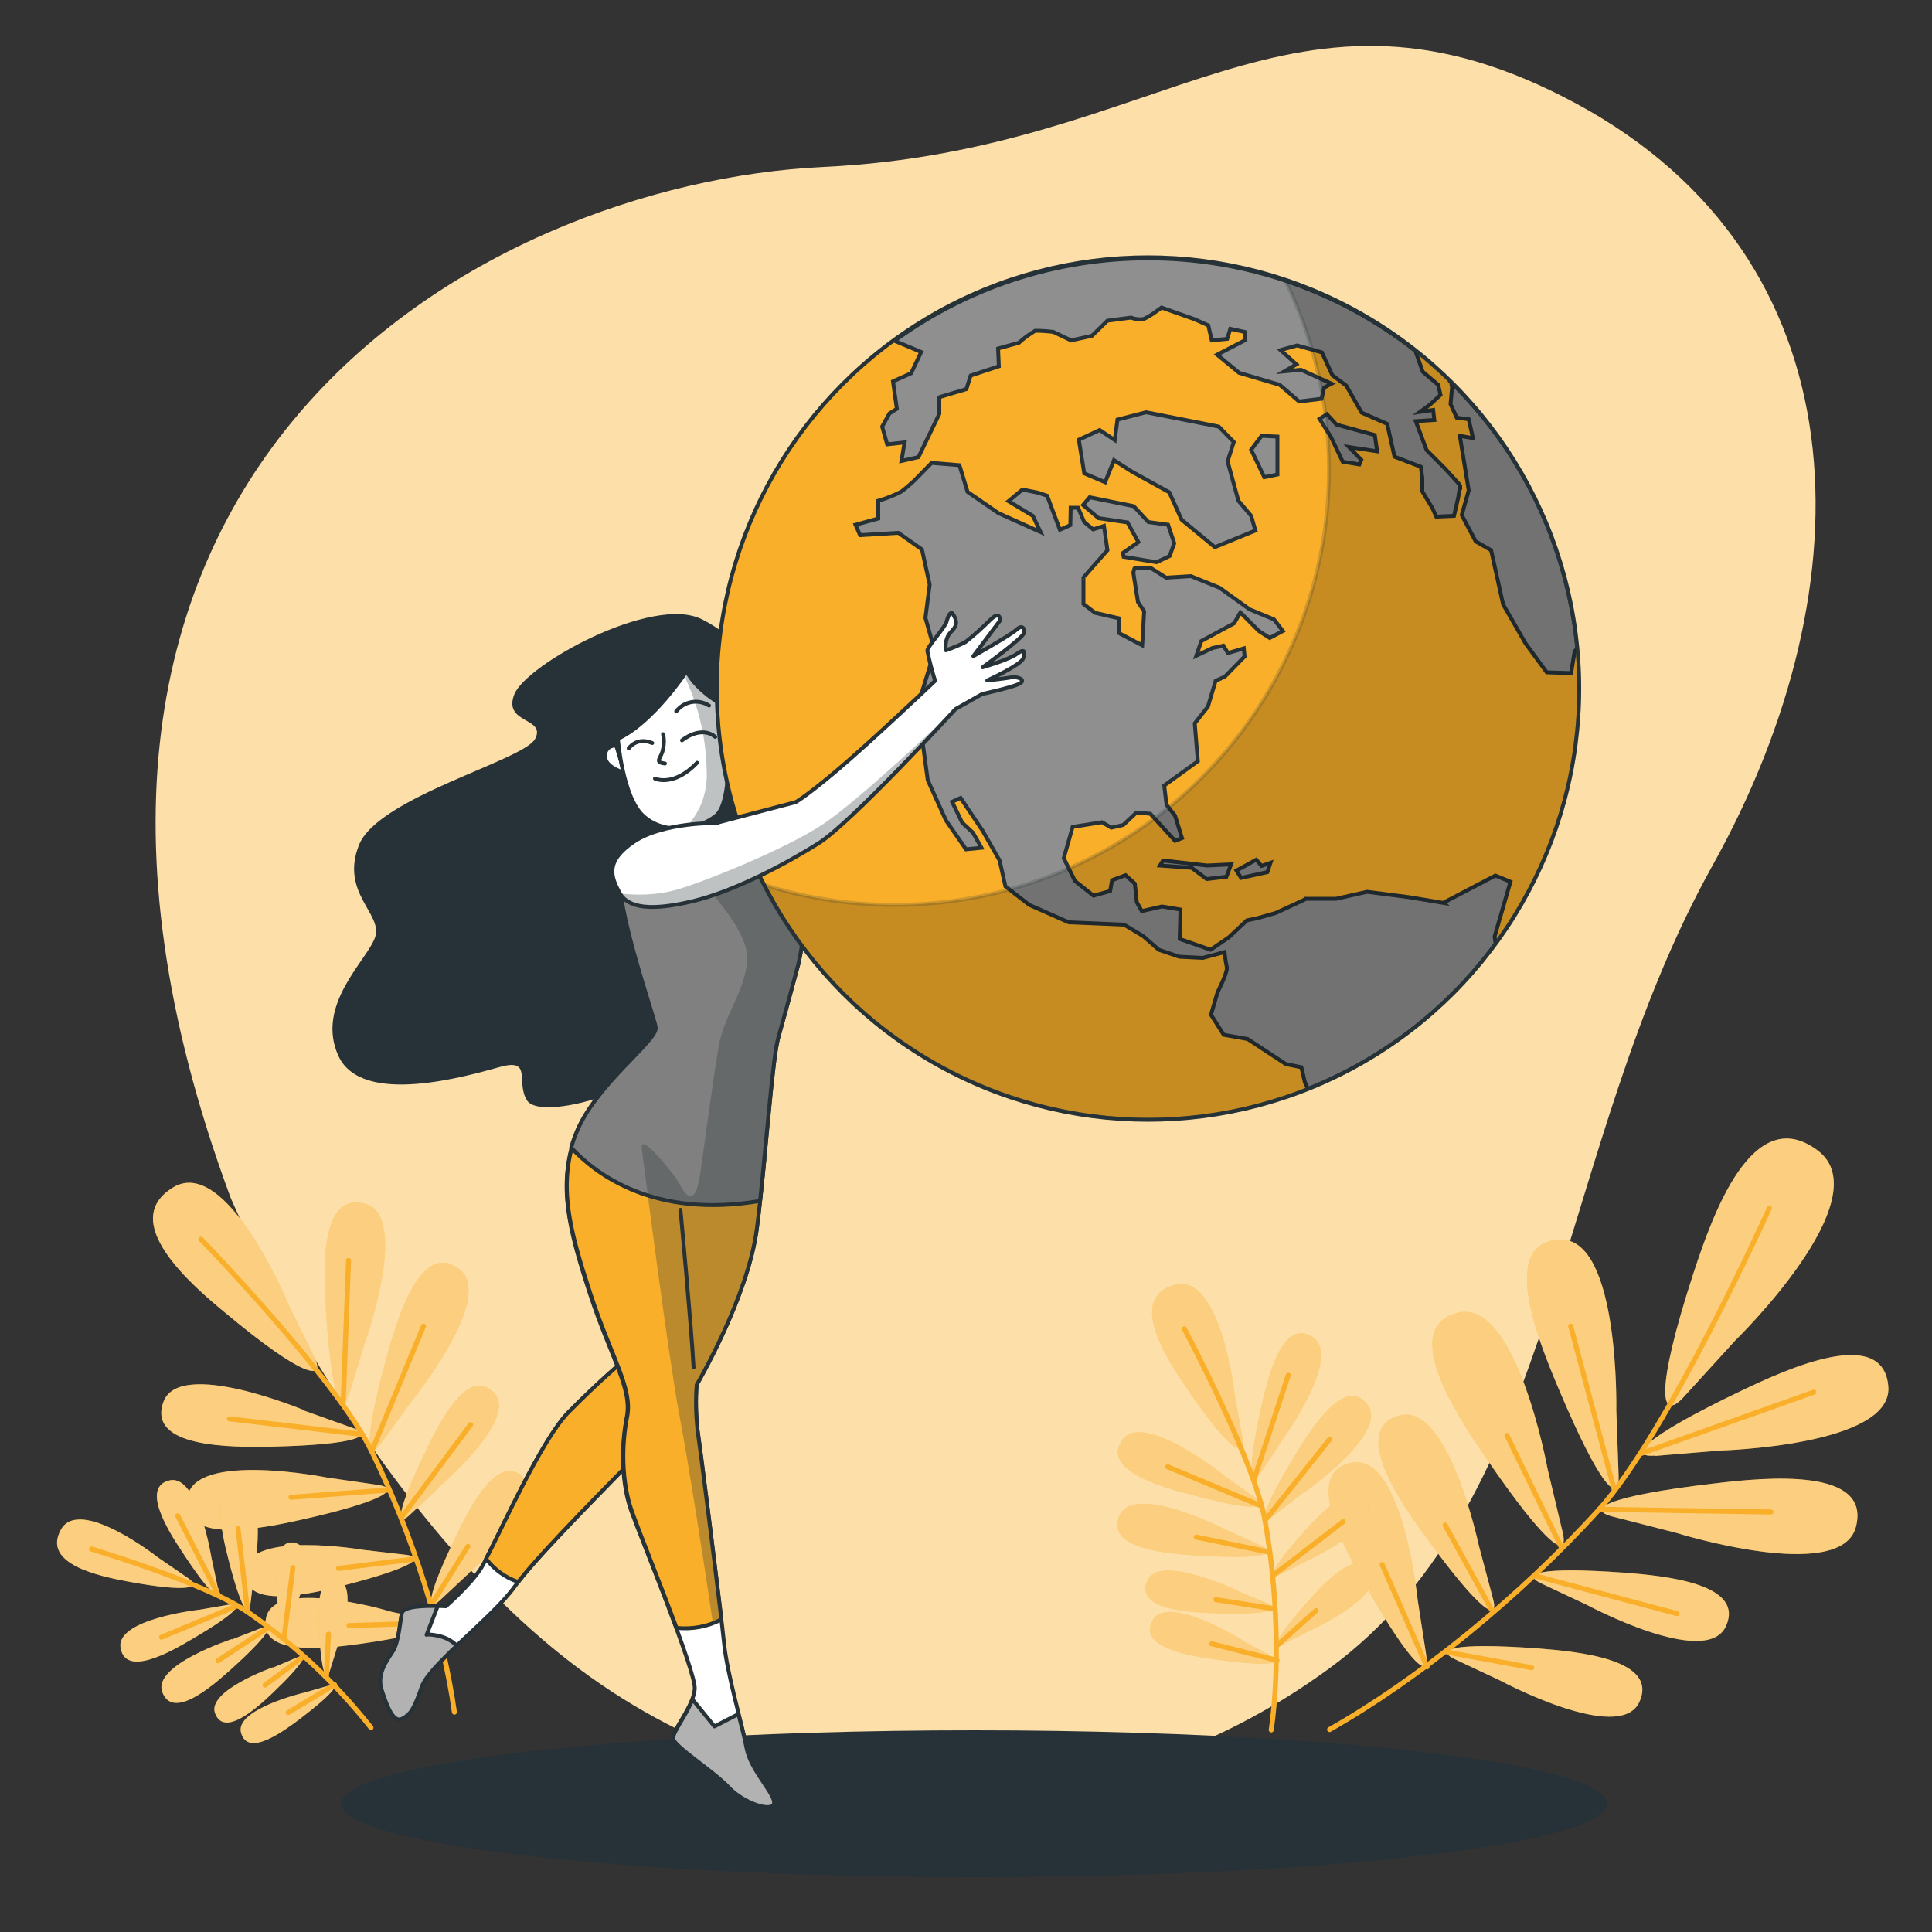
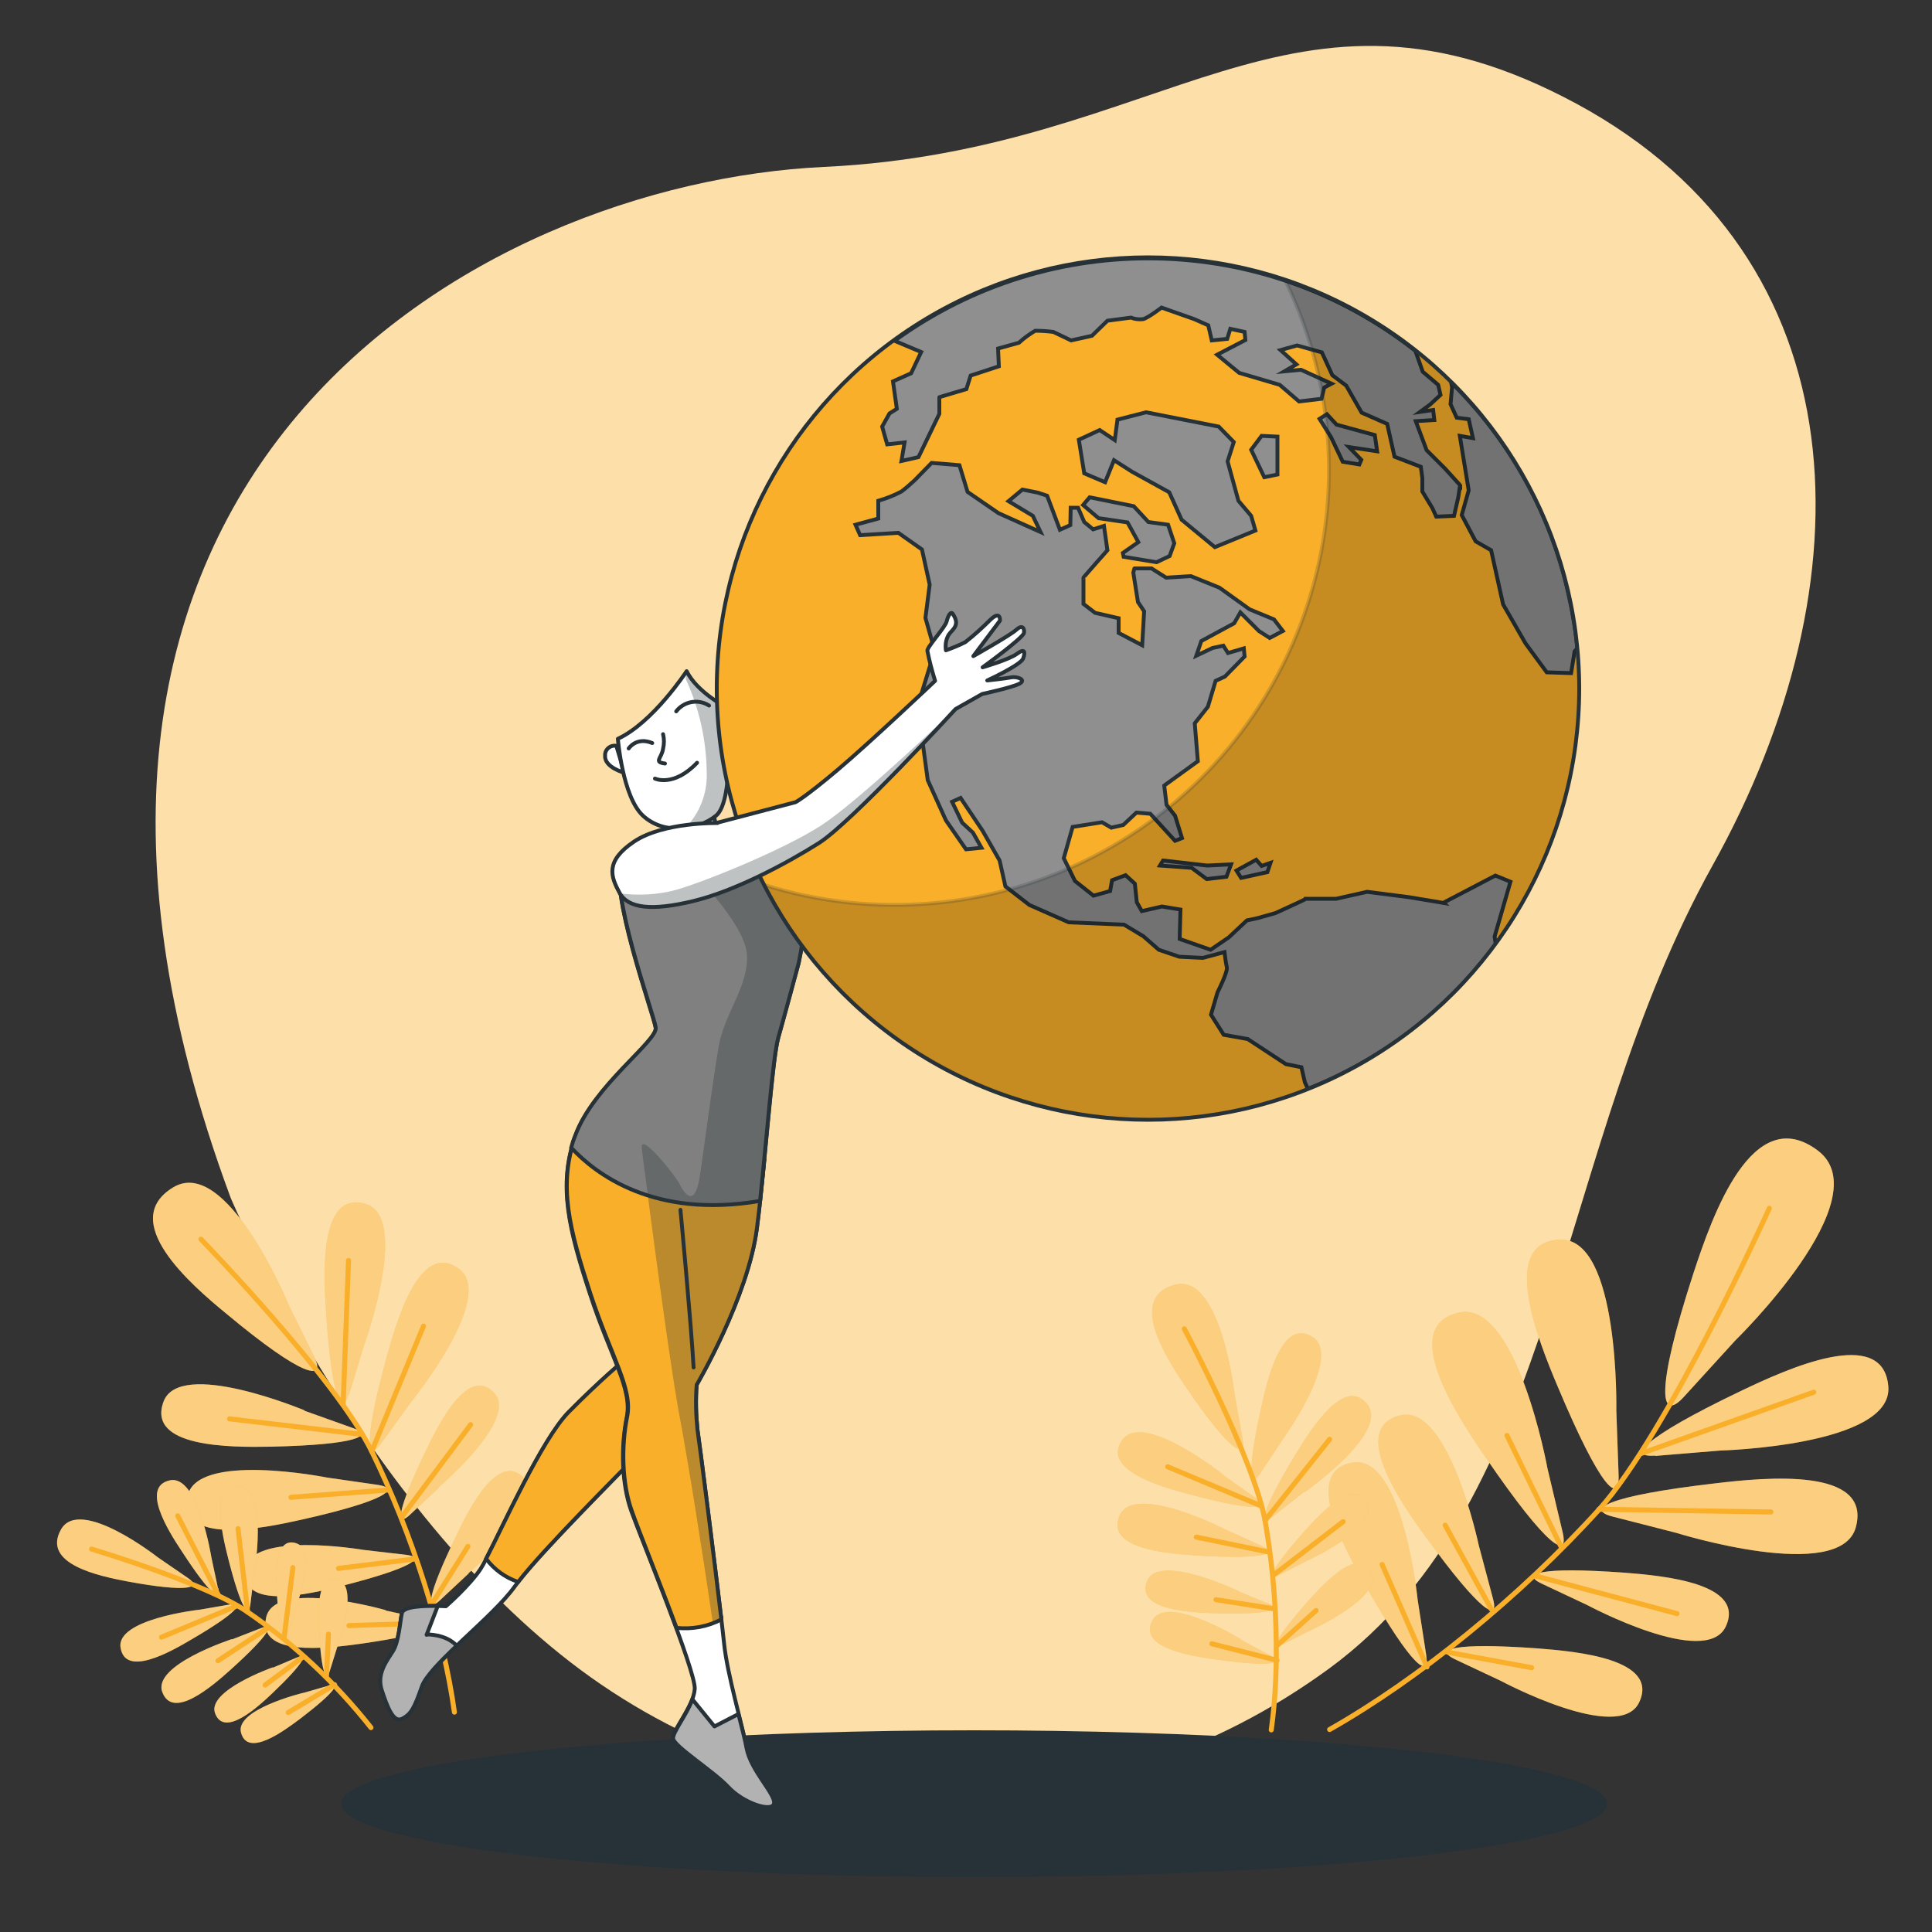
<svg xmlns="http://www.w3.org/2000/svg" id="Layer_1" version="1.1" viewBox="0 0 500 500">
  <rect x="0" y="0" width="500" height="500" fill="#333333" stroke="none" />
  <defs>
    <style>
      .st0, .st1, .st2, .st3, .st4, .st5 {
        fill: none;
      }

      .st6 {
        fill: #8f8f8f;
      }

      .st7 {
        fill: gray;
      }

      .st8, .st9 {
        fill: #263238;
      }

      .st1, .st3, .st10, .st11, .st4, .st5, .st12, .st13 {
        stroke: #263238;
      }

      .st1, .st5 {
        stroke-miterlimit: 10;
        stroke-width: 1px;
      }

      .st2 {
        stroke: #f9af29;
        stroke-width: 1.3px;
      }

      .st2, .st10, .st11, .st4, .st12 {
        stroke-linecap: round;
        stroke-linejoin: round;
      }

      .st14 {
        clip-path: url(#clippath-1);
      }

      .st15 {
        clip-path: url(#clippath-3);
      }

      .st16 {
        clip-path: url(#clippath-4);
      }

      .st17 {
        clip-path: url(#clippath-2);
      }

      .st3, .st13 {
        stroke-miterlimit: 10;
      }

      .st10 {
        opacity: .2;
      }

      .st10, .st5, .st9, .st18 {
        isolation: isolate;
      }

      .st11, .st19, .st18 {
        fill: #fff;
      }

      .st20 {
        fill: #fddfa9;
      }

      .st5 {
        opacity: .2;
      }

      .st9 {
        opacity: .3;
      }

      .st12 {
        fill: #b2b2b2;
      }

      .st21, .st13 {
        fill: #f9af29;
      }

      .st22 {
        clip-path: url(#clippath);
      }

      .st18 {
        opacity: .4;
      }
    </style>
    <clipPath id="clippath">
      <path class="st0" d="M186.7,419.2c-1.7-14.5-5.6-45.3-6.2-49.2-.4-3.9-.5-7.8-.2-11.6,0,0,13.3-22.6,15.6-40.6.7-5.4,1.3-11.4,1.9-17.4-9.2-.4-28.1-2.4-45.8-12.4-1.2,1.9-2.2,3.8-3,5.9-4.7,12.8-1.6,24.4,3.8,40.9,5.5,16.5,11,24.5,9.5,31.9s-1.4,17.1,1.2,24.3c1.5,4.4,7.3,18.7,11.6,30.3,4,.4,8-.3,11.6-2.2Z" />
    </clipPath>
    <clipPath id="clippath-1">
      <path class="st0" d="M148,297.2c6.1,6.5,21.2,18.3,48.7,13.6,1.8-17,3.3-37,4.7-42.2,1.7-5.9,5.3-19.4,5.3-19.4,1.5-6.9,1.9-14.1,1.2-21.1-1.3-10.2-16.3-12.2-21.2-11.8-4.8.4-8.7,1.2-8.7,1.2,0,0-13.2-2.7-17,4.7-3.8,7.3,8.2,40.2,8.7,43.7.5,3.6-16.1,15.1-20.8,27.9-.5,1.2-.8,2.2-1.1,3.3Z" />
    </clipPath>
    <clipPath id="clippath-2">
      <path class="st0" d="M177.7,173.7s-8.7,13.3-17.8,17.5c0,0,1.2,15,6.5,19.9s13.9,4,18.9,0,2.9-27.9,2.9-27.9c0,0-7.8-4-10.5-9.5Z" />
    </clipPath>
    <clipPath id="clippath-3">
      <circle class="st0" cx="297.1" cy="178.2" r="111.6" />
    </clipPath>
    <clipPath id="clippath-4">
      <path class="st0" d="M185.7,213s-14-.3-21.6,4.8c-7.7,5.1-6,9.1-3.8,13.2,2.2,4.2,8.3,4.8,19.1,2.2,10.8-2.6,24.1-9.7,32.5-15s35.4-34.7,35.4-34.7l6.9-3.9s7.9-1.7,9.7-2.7c1.8-.9-.7-1.9-2.2-1.6s-6.2.8-6.2.8c0,0,8.7-4,9.3-5.7.7-1.7.4-2.7-1.6-1.2s-8.9,3.5-8.9,3.5c0,0,10.5-7.6,10.7-8.9.2-1.3-.5-2.2-2-.8s-11.1,6.8-11.1,6.8l6.9-9.2s.2-2.7-2.4-.3c-2.1,2.1-4.3,4.1-6.6,5.9-1.6.8-3.3,1.5-5,2.1-.2-1.4,0-2.8.7-4,1-1.5,3.1-2.4,1.1-5.4-.5-.8-1.2.3-1.6,1.9-.4,1.6-5,6.5-5,7.6.5,2.6,1.2,5.2,2,7.8,0,0-17,16.1-25.3,23.1s-10.8,8.3-10.8,8.3l-20.2,5.3Z" />
    </clipPath>
  </defs>
  <g id="freepik--background-simple--inject-90">
    <path class="st20" d="M59.7,310s33.6,79.9,90.6,122.2c57,42.2,133.7,43.5,193.7-.4,59.9-43.9,58.3-134.4,99.2-207.8s38.9-157-35.1-197.1c-74-40-106,12.1-194.9,16.3S-10.2,121.7,59.7,310Z" />
  </g>
  <g id="freepik--Plants--inject-90">
    <path class="st21" d="M90.2,360.9c-1.7,5.5-4.3,1.4-5.8-21-.7-10.5-1.8-32,10.3-28.3,11.5,3.6-.5,36.6-.5,36.6l-3.9,12.8ZM106.4,362.8s22.1-27.2,12.4-34.4c-10.1-7.5-16.1,13.2-18.9,23.4-5.9,21.7-4.8,26.4-1.3,21.8l7.8-10.8ZM113.4,385s20.9-17.6,14.5-24.5c-6.7-7.2-14.3,7.8-17.8,15.2-7.6,15.7-7.5,19.5-4.2,16.5l7.6-7.1ZM121.3,407.1s20.9-17.6,14.4-24.5c-6.7-7.2-14.3,7.8-17.8,15.2-7.6,15.7-7.5,19.5-4.2,16.5l7.6-7.1ZM78.8,365s-32.4-13.6-36.5-2.2c-4.3,11.8,17.2,11.8,27.8,11.6,22.5-.5,26.7-2.9,21.3-4.8l-12.6-4.5ZM84.7,382.4s-34.4-6.9-36.2,5.1c-1.9,12.4,19.2,8.1,29.5,5.8,21.9-4.9,25.6-8.1,19.9-9l-13.2-1.9ZM94,401.1s-29.3-5-30.5,5.1c-1.3,10.6,16.5,6.4,25.1,4.2,18.4-4.7,21.5-7.4,16.6-8l-11.2-1.3ZM99.8,416.7s-28.5-8.2-30.9,1.8c-2.4,10.4,15.7,8.1,24.5,6.9,18.8-2.7,22.1-5.1,17.4-6.2l-11-2.4ZM74.5,337.2s-15.9-38.3-29.7-29.9c-14.3,8.7,4.4,25,13.8,32.7,19.9,16.6,25.7,17.4,22.8,11.3l-6.9-14Z" />
    <path class="st18" d="M90.2,360.9c-1.7,5.5-4.3,1.4-5.8-21-.7-10.5-1.8-32,10.3-28.3,11.5,3.6-.5,36.6-.5,36.6l-3.9,12.8ZM106.4,362.8s22.1-27.2,12.4-34.4c-10.1-7.5-16.1,13.2-18.9,23.4-5.9,21.7-4.8,26.4-1.3,21.8l7.8-10.8ZM113.4,385s20.9-17.6,14.5-24.5c-6.7-7.2-14.3,7.8-17.8,15.2-7.6,15.7-7.5,19.5-4.2,16.5l7.6-7.1ZM121.3,407.1s20.9-17.6,14.4-24.5c-6.7-7.2-14.3,7.8-17.8,15.2-7.6,15.7-7.5,19.5-4.2,16.5l7.6-7.1ZM78.8,365s-32.4-13.6-36.5-2.2c-4.3,11.8,17.2,11.8,27.8,11.6,22.5-.5,26.7-2.9,21.3-4.8l-12.6-4.5ZM84.7,382.4s-34.4-6.9-36.2,5.1c-1.9,12.4,19.2,8.1,29.5,5.8,21.9-4.9,25.6-8.1,19.9-9l-13.2-1.9ZM94,401.1s-29.3-5-30.5,5.1c-1.3,10.6,16.5,6.4,25.1,4.2,18.4-4.7,21.5-7.4,16.6-8l-11.2-1.3ZM99.8,416.7s-28.5-8.2-30.9,1.8c-2.4,10.4,15.7,8.1,24.5,6.9,18.8-2.7,22.1-5.1,17.4-6.2l-11-2.4ZM74.5,337.2s-15.9-38.3-29.7-29.9c-14.3,8.7,4.4,25,13.8,32.7,19.9,16.6,25.7,17.4,22.8,11.3l-6.9-14Z" />
    <path class="st2" d="M52,320.7s35,36.1,44.2,54.9c10.6,21.6,18.5,46.8,21.4,67.5" />
    <line class="st2" x1="88.8" y1="363.5" x2="90.2" y2="326.2" />
    <line class="st2" x1="96.2" y1="375.6" x2="109.6" y2="343.2" />
    <line class="st2" x1="93.5" y1="371.2" x2="59.4" y2="367.2" />
    <line class="st2" x1="103.9" y1="392.7" x2="121.8" y2="368.7" />
    <line class="st2" x1="100.6" y1="385.6" x2="75.3" y2="387.5" />
    <line class="st2" x1="107" y1="403.5" x2="87.6" y2="405.9" />
    <line class="st2" x1="111.9" y1="414.9" x2="121.1" y2="400.2" />
    <line class="st2" x1="113.1" y1="420" x2="90.3" y2="420.7" />
    <path class="st21" d="M428.4,376.7c-7.3.6-3.6-4.4,22.1-16.7,12.1-5.8,37-17.1,38.2-1.1,1.1,15.3-43.5,16.5-43.5,16.5l-16.9,1.4ZM433.8,396.7s42.6,13.3,46.5-1.5c4.1-15.5-23.2-12.9-36.5-11.3-28.4,3.3-33.5,6.8-26.4,8.6l16.4,4.2ZM410.8,415.4s30.6,16.4,35.8,5.6c5.3-11.2-15.9-13.2-26.3-14-22.2-1.6-26.6.3-21.4,2.8l11.9,5.6ZM388.4,435s30.6,16.4,35.8,5.6c5.3-11.2-15.9-13.2-26.3-14-22.2-1.6-26.6.3-21.4,2.8l11.9,5.6ZM418.3,365s.9-44.6-14.5-44.2c-16,.5-5.8,25.9-.6,38.2,11.1,26.4,15.9,30.3,15.7,22.9l-.6-16.9ZM400.5,380.1s-8-43.9-23-40.4c-15.6,3.6-.6,26.5,7,37.5,16.1,23.6,21.6,26.5,19.9,19.3l-3.9-16.4ZM382.7,399.9s-7.8-36.9-20.4-33.6c-13.1,3.4.1,22.5,6.8,31.6,14.2,19.6,18.9,21.9,17.3,15.9l-3.7-13.9ZM366.9,414.1s-3.8-37.5-16.7-35.6c-13.4,2-2.3,22.3,3.4,32.2,12,21,16.4,23.8,15.5,17.6l-2.2-14.2ZM449.1,346.9s37.7-36.7,21.4-49.1c-17-12.9-27.4,17-32.2,31.6-10.2,31.3-8.5,38.6-2.6,32.2l13.4-14.7Z" />
    <path class="st18" d="M428.4,376.7c-7.3.6-3.6-4.4,22.1-16.7,12.1-5.8,37-17.1,38.2-1.1,1.1,15.3-43.5,16.5-43.5,16.5l-16.9,1.4ZM433.8,396.7s42.6,13.3,46.5-1.5c4.1-15.5-23.2-12.9-36.5-11.3-28.4,3.3-33.5,6.8-26.4,8.6l16.4,4.2ZM410.8,415.4s30.6,16.4,35.8,5.6c5.3-11.2-15.9-13.2-26.3-14-22.2-1.6-26.6.3-21.4,2.8l11.9,5.6ZM388.4,435s30.6,16.4,35.8,5.6c5.3-11.2-15.9-13.2-26.3-14-22.2-1.6-26.6.3-21.4,2.8l11.9,5.6ZM418.3,365s.9-44.6-14.5-44.2c-16,.5-5.8,25.9-.6,38.2,11.1,26.4,15.9,30.3,15.7,22.9l-.6-16.9ZM400.5,380.1s-8-43.9-23-40.4c-15.6,3.6-.6,26.5,7,37.5,16.1,23.6,21.6,26.5,19.9,19.3l-3.9-16.4ZM382.7,399.9s-7.8-36.9-20.4-33.6c-13.1,3.4.1,22.5,6.8,31.6,14.2,19.6,18.9,21.9,17.3,15.9l-3.7-13.9ZM366.9,414.1s-3.8-37.5-16.7-35.6c-13.4,2-2.3,22.3,3.4,32.2,12,21,16.4,23.8,15.5,17.6l-2.2-14.2ZM449.1,346.9s37.7-36.7,21.4-49.1c-17-12.9-27.4,17-32.2,31.6-10.2,31.3-8.5,38.6-2.6,32.2l13.4-14.7Z" />
    <path class="st2" d="M457.9,312.7s-26.3,58.3-44.1,78c-20.5,22.6-46.6,43.8-69.7,56.9" />
    <line class="st2" x1="424.6" y1="376.2" x2="469.4" y2="360.3" />
    <line class="st2" x1="413.8" y1="390.6" x2="458.3" y2="391.3" />
-     <line class="st2" x1="417.7" y1="385.3" x2="406.5" y2="343.2" />
    <line class="st2" x1="397.2" y1="407.8" x2="434" y2="417.6" />
    <line class="st2" x1="404.1" y1="400.5" x2="390" y2="371.5" />
    <line class="st2" x1="385.9" y1="416.4" x2="374" y2="394.7" />
    <line class="st2" x1="374.7" y1="427.6" x2="396.4" y2="431.6" />
    <line class="st2" x1="369.3" y1="431.4" x2="357.7" y2="404.9" />
    <path class="st21" d="M326.1,381.4c-2.4,3.7-3.5.1.2-16.7,1.7-7.9,5.5-23.9,13.5-18.6,7.7,5.1-8.1,26.8-8.1,26.8l-5.6,8.5ZM337.6,386.2s22-15.4,16.3-22.7c-5.9-7.6-14.6,6.3-18.8,13.2-8.9,14.7-9.1,18.4-5.6,15.7l8-6.3ZM338.1,404s19-8.6,15.7-15c-3.4-6.7-12.1,2.7-16.3,7.4-8.9,10-9.6,12.8-6.5,11.2l7.1-3.6ZM339.2,421.9s19-8.6,15.7-15c-3.4-6.7-12.1,2.7-16.3,7.4-8.9,10-9.6,12.8-6.5,11.2l7.1-3.6ZM316.9,381.9s-20.9-16.8-26.4-9.3c-5.7,7.8,10.2,12.3,18,14.3,16.6,4.4,20.2,3.5,16.6.9l-8.3-5.9ZM317.5,396s-23.8-12.3-27.7-3.9c-4,8.8,12.4,10,20.5,10.5,17.2,1,20.5-.6,16.5-2.4l-9.3-4.2ZM320.4,411.7s-20.5-9.8-23.5-2.6c-3.2,7.5,10.8,8.2,17.6,8.4,14.5.4,17.4-1,13.9-2.4l-8-3.3ZM321.4,424.4s-19.3-12-23.1-5.1c-4,7.1,9.8,9.3,16.6,10.2,14.4,2,17.3.9,14.1-.9l-7.6-4.1ZM319.5,360.7s-3.6-31.5-15.5-28.2c-12.4,3.4-2,19.3,3.2,26.9,11.2,16.4,15.2,18.2,14.4,13.1l-2.1-11.8Z" />
    <path class="st18" d="M326.1,381.4c-2.4,3.7-3.5.1.2-16.7,1.7-7.9,5.5-23.9,13.5-18.6,7.7,5.1-8.1,26.8-8.1,26.8l-5.6,8.5ZM337.6,386.2s22-15.4,16.3-22.7c-5.9-7.6-14.6,6.3-18.8,13.2-8.9,14.7-9.1,18.4-5.6,15.7l8-6.3ZM338.1,404s19-8.6,15.7-15c-3.4-6.7-12.1,2.7-16.3,7.4-8.9,10-9.6,12.8-6.5,11.2l7.1-3.6ZM339.2,421.9s19-8.6,15.7-15c-3.4-6.7-12.1,2.7-16.3,7.4-8.9,10-9.6,12.8-6.5,11.2l7.1-3.6ZM316.9,381.9s-20.9-16.8-26.4-9.3c-5.7,7.8,10.2,12.3,18,14.3,16.6,4.4,20.2,3.5,16.6.9l-8.3-5.9ZM317.5,396s-23.8-12.3-27.7-3.9c-4,8.8,12.4,10,20.5,10.5,17.2,1,20.5-.6,16.5-2.4l-9.3-4.2ZM320.4,411.7s-20.5-9.8-23.5-2.6c-3.2,7.5,10.8,8.2,17.6,8.4,14.5.4,17.4-1,13.9-2.4l-8-3.3ZM321.4,424.4s-19.3-12-23.1-5.1c-4,7.1,9.8,9.3,16.6,10.2,14.4,2,17.3.9,14.1-.9l-7.6-4.1ZM319.5,360.7s-3.6-31.5-15.5-28.2c-12.4,3.4-2,19.3,3.2,26.9,11.2,16.4,15.2,18.2,14.4,13.1l-2.1-11.8Z" />
    <path class="st2" d="M306.5,343.9s18.1,33.9,20.9,49.7c3.2,18.1,3.8,38.3,1.6,54.1" />
-     <line class="st2" x1="324.5" y1="383" x2="333.4" y2="355.9" />
    <line class="st2" x1="327.4" y1="393.5" x2="344.1" y2="372.5" />
    <line class="st2" x1="326.3" y1="389.7" x2="302.2" y2="379.6" />
    <line class="st2" x1="329.5" y1="407.7" x2="347.6" y2="393.8" />
    <line class="st2" x1="328.5" y1="401.7" x2="309.6" y2="397.8" />
    <line class="st2" x1="329.4" y1="416.3" x2="314.7" y2="414" />
    <line class="st2" x1="330.7" y1="425.7" x2="340.6" y2="416.8" />
    <line class="st2" x1="330.5" y1="429.7" x2="313.6" y2="425.4" />
    <path class="st21" d="M56.5,411c.7,3.5-1.9,2.1-9.5-9.6-3.6-5.4-10.6-16.7-3-18.3,7.3-1.5,10.7,19.9,10.7,19.9l1.7,8ZM65.8,407.1s3.7-21.4-3.7-22.3c-7.7-1-4.7,12-3.1,18.3,3.4,13.5,5.4,15.7,5.8,12.1l1-8.2ZM76.3,417s5.9-15.8.4-17.6c-5.8-1.9-5.3,8.5-5,13.6.6,10.8,1.9,12.8,2.7,10.1l1.9-6.1ZM87.2,426.5s5.9-15.8.4-17.6c-5.8-1.9-5.3,8.5-5,13.6.6,10.8,1.9,12.8,2.7,10.1l1.9-6.1ZM51.5,416.6s-21.5,2.4-20.3,9.8c1.2,7.7,12.8,1.2,18.5-2.2,12-7,13.5-9.6,10-9l-8.1,1.4ZM60,424.2s-20.6,6.7-18,13.7c2.7,7.3,12.8-1.4,17.7-5.8,10.3-9.3,11.4-12.1,8-10.8l-7.7,3ZM70.6,431.5s-17.3,6.1-14.9,12c2.4,6.1,10.8-1.5,14.8-5.3,8.5-8.1,9.3-10.5,6.5-9.3l-6.4,2.7ZM78.5,438.1s-17.9,4.3-16.1,10.4c1.8,6.3,10.9-.4,15.3-3.7,9.3-7.1,10.4-9.4,7.5-8.6l-6.6,1.9ZM40.8,403s-20.1-15.8-25-7.2c-5.1,9,9.9,12.1,17.3,13.5,15.7,2.9,19.1,1.6,15.7-.8l-8-5.5Z" />
    <path class="st18" d="M56.5,411c.7,3.5-1.9,2.1-9.5-9.6-3.6-5.4-10.6-16.7-3-18.3,7.3-1.5,10.7,19.9,10.7,19.9l1.7,8ZM65.8,407.1s3.7-21.4-3.7-22.3c-7.7-1-4.7,12-3.1,18.3,3.4,13.5,5.4,15.7,5.8,12.1l1-8.2ZM76.3,417s5.9-15.8.4-17.6c-5.8-1.9-5.3,8.5-5,13.6.6,10.8,1.9,12.8,2.7,10.1l1.9-6.1ZM87.2,426.5s5.9-15.8.4-17.6c-5.8-1.9-5.3,8.5-5,13.6.6,10.8,1.9,12.8,2.7,10.1l1.9-6.1ZM51.5,416.6s-21.5,2.4-20.3,9.8c1.2,7.7,12.8,1.2,18.5-2.2,12-7,13.5-9.6,10-9l-8.1,1.4ZM60,424.2s-20.6,6.7-18,13.7c2.7,7.3,12.8-1.4,17.7-5.8,10.3-9.3,11.4-12.1,8-10.8l-7.7,3ZM70.6,431.5s-17.3,6.1-14.9,12c2.4,6.1,10.8-1.5,14.8-5.3,8.5-8.1,9.3-10.5,6.5-9.3l-6.4,2.7ZM78.5,438.1s-17.9,4.3-16.1,10.4c1.8,6.3,10.9-.4,15.3-3.7,9.3-7.1,10.4-9.4,7.5-8.6l-6.6,1.9ZM40.8,403s-20.1-15.8-25-7.2c-5.1,9,9.9,12.1,17.3,13.5,15.7,2.9,19.1,1.6,15.7-.8l-8-5.5Z" />
    <path class="st2" d="M23.7,400.9s29.8,8.9,40.4,16.3c12.1,8.3,22.8,18.4,31.9,29.9" />
    <line class="st2" x1="56.5" y1="412.8" x2="46" y2="392.3" />
    <line class="st2" x1="64.1" y1="417.2" x2="61.6" y2="395.6" />
    <line class="st2" x1="61.3" y1="415.6" x2="41.8" y2="423.7" />
    <line class="st2" x1="73.5" y1="424" x2="75.8" y2="405.7" />
    <line class="st2" x1="69.5" y1="421.2" x2="56.4" y2="429.8" />
    <line class="st2" x1="78.3" y1="428.9" x2="68.6" y2="436.1" />
    <line class="st2" x1="84.5" y1="433.6" x2="85" y2="422.9" />
    <line class="st2" x1="86.6" y1="436" x2="74.6" y2="443.2" />
  </g>
  <g id="freepik--Floor--inject-90">
    <ellipse class="st8" cx="252.1" cy="466.8" rx="163.8" ry="19" />
  </g>
  <g id="freepik--Character--inject-90">
-     <path class="st8" d="M199.6,180s-5.3-13.6-18.1-19.8-45.4,11.8-48.4,19.5,8.3,5.9,5.4,11.5-40.7,15.1-45.6,27.5,6.2,17.8,4.2,23.8-15.6,17.5-9.5,30.8c6.1,13.2,33.5,5.1,41.9,2.8s3.9,4,6.9,8.7,24.6-.8,32.1-7.7,4.4,7.8,11.7,5.8c2.7-.7,8.9-14,14.9-36.3,6-22.3,10.1-46.8,4.4-66.6Z" />
    <path class="st11" d="M161.2,352.4s-6.1,5.1-14.1,13.2c-7.9,8.2-19.8,36-22.7,40.4s-9,9.7-9,9.7c0,0-10.9-.7-11.4,1.8s-.8,7.4-2.3,9.8-4.3,5.8-2.9,10.1,3,8.6,5.3,7.4,3.1-2.7,5.1-8.4,18.3-17.8,24-25.8,27.1-29.1,29.8-32.2,7.3-2.1,9-14.9c1.8-12.8-4.8-15.5-10.8-11.3Z" />
    <path class="st13" d="M163,378.6c2.8-3,7.3-2.1,9-14.9,1.8-12.8-4.8-15.5-10.8-11.4,0,0-6.1,5.1-14.1,13.2-7,7.2-17,29.7-21.3,37.9,2.1,2.8,5,4.9,8.3,6,6.8-8.8,26.2-28,28.9-30.9Z" />
    <path class="st12" d="M110.4,423.1l2.9-7.5c-3.2,0-8.9,0-9.3,1.9-.5,2.5-.8,7.4-2.3,9.8s-4.3,5.8-2.9,10.1,3,8.6,5.3,7.4,3.1-2.7,5.1-8.4c.9-2.5,4.7-6.4,9-10.5-2.9-3.1-7.8-2.9-7.8-2.9Z" />
    <path class="st11" d="M178,217.7s-13.2-2.7-17,4.7,8.2,40.2,8.7,43.7-16.1,15.1-20.8,27.9c-4.6,12.8-1.6,24.4,3.8,40.9s11,24.5,9.5,31.9-1.4,17.1,1.2,24.3,16.7,41.5,16.4,46-5.8,10.7-5.6,12.7,10.5,8.5,14.3,12.6,11.2,6.6,11.8,4.3-6-8.5-7.1-14.4-5-19-5.8-26.9-6.2-50.9-6.9-55.5c-.4-3.9-.5-7.8-.2-11.6,0,0,13.3-22.6,15.6-40.6,2.3-18,3.9-43.2,5.5-49.1s5.3-19.4,5.3-19.4c1.5-6.9,1.9-14.1,1.2-21.1-1.3-10.2-16.3-12.2-21.2-11.8s-8.8,1.3-8.8,1.3Z" />
    <path class="st21" d="M186.7,419.2c-1.7-14.5-5.6-45.3-6.2-49.2-.4-3.9-.5-7.8-.2-11.6,0,0,13.3-22.6,15.6-40.6.7-5.4,1.3-11.4,1.9-17.4-9.2-.4-28.1-2.4-45.8-12.4-1.2,1.9-2.2,3.8-3,5.9-4.7,12.8-1.6,24.4,3.8,40.9s11,24.5,9.5,31.9-1.4,17.1,1.2,24.3c1.5,4.4,7.3,18.7,11.6,30.3,4,.4,8-.3,11.6-2.2Z" />
    <g class="st22">
      <g>
        <path class="st9" d="M181.2,303.9c-1.5,9.7-4.4,4.4-5.4,2.4s-10.2-13.6-9.7-9.2,6.8,53.5,9.7,69c2.5,13.3,6.4,38.2,8.7,54,.7-.3,1.4-.6,2.2-.9-1.7-14.5-5.6-45.3-6.2-49.2-.4-3.9-.5-7.8-.2-11.6,0,0,13.3-22.6,15.6-40.6.7-5.4,1.3-11.4,1.9-17.4-5.3-.2-10.5-.8-15.7-1.8-.3,1.9-.5,3.6-.8,5.3Z" />
        <path class="st4" d="M176.1,313.1s2.8,29.8,3.4,40.8" />
      </g>
    </g>
    <path class="st3" d="M186.7,419.2c-1.7-14.5-5.6-45.3-6.2-49.2-.4-3.9-.5-7.8-.2-11.6,0,0,13.3-22.6,15.6-40.6.7-5.4,1.3-11.4,1.9-17.4-9.2-.4-28.1-2.4-45.8-12.4-1.2,1.9-2.2,3.8-3,5.9-4.7,12.8-1.6,24.4,3.8,40.9s11,24.5,9.5,31.9-1.4,17.1,1.2,24.3c1.5,4.4,7.3,18.7,11.6,30.3,4,.4,8-.3,11.6-2.2Z" />
    <path class="st7" d="M148,297.2c6.1,6.5,21.2,18.3,48.7,13.6,1.8-17,3.3-37,4.7-42.2,1.7-5.9,5.3-19.4,5.3-19.4,1.5-6.9,1.9-14.1,1.2-21.1-1.3-10.2-16.3-12.2-21.2-11.8s-8.7,1.2-8.7,1.2c0,0-13.2-2.7-17,4.7s8.2,40.2,8.7,43.7-16.1,15.1-20.8,27.9c-.5,1.2-.8,2.2-1.1,3.3Z" />
    <g class="st14">
      <path class="st9" d="M207.9,228.2c-1.3-10.2-16.3-12.2-21.2-11.8s-8.7,1.2-8.7,1.2c0,0-.6-.1-1.6-.2l1.3,6.7s15.1,14.6,15.6,22.9-5.8,15.1-7.3,23.8-3.4,23.3-4.8,33.1c-1.4,9.7-4.4,4.4-5.4,2.4s-10.2-13.6-9.7-9.2c.1,1.2.7,5.9,1.6,12.4,7.5,2.4,17.1,3.4,29,1.4,1.8-17,3.3-37,4.7-42.2,1.7-5.9,5.3-19.4,5.3-19.4,1.4-6.9,1.8-14.1,1.1-21.1Z" />
    </g>
    <path class="st4" d="M148,297.2c6.1,6.5,21.2,18.3,48.7,13.6,1.8-17,3.3-37,4.7-42.2,1.7-5.9,5.3-19.4,5.3-19.4,1.5-6.9,1.9-14.1,1.2-21.1-1.3-10.2-16.3-12.2-21.2-11.8s-8.7,1.2-8.7,1.2c0,0-13.2-2.7-17,4.7s8.2,40.2,8.7,43.7-16.1,15.1-20.8,27.9c-.5,1.2-.8,2.2-1.1,3.3Z" />
    <path class="st11" d="M171.1,211.9c1,2.1,1.8,4.4,2.3,6.7.3,2.5,3.1,7,7.1,10.6s6.6.2,6.4-4.6-2.7-16.3-2.7-16.3c0,0-8.4,4.5-13.1,3.7Z" />
    <path class="st11" d="M159.5,193c-1.4-.2-2.7.7-2.9,2.1,0,.2,0,.3,0,.5-.2,3,5,4.4,5,4.4l-2.1-7Z" />
    <path class="st19" d="M177.7,173.7s-8.7,13.3-17.8,17.5c0,0,1.2,15,6.5,19.9s13.9,4,18.9,0,2.9-27.9,2.9-27.9c0,0-7.8-4-10.5-9.5Z" />
    <g class="st17">
      <path class="st9" d="M177.7,173.7l-.2.4v1.7c3.5,7.6,5.3,15.8,5.4,24.1.2,5.4-1.8,10.6-5.6,14.4,2.9-.3,5.7-1.4,8-3.2,5.1-3.9,2.9-27.9,2.9-27.9,0,0-7.8-4-10.5-9.5Z" />
    </g>
    <path class="st4" d="M177.7,173.7s-8.7,13.3-17.8,17.5c0,0,1.2,15,6.5,19.9s13.9,4,18.9,0,2.9-27.9,2.9-27.9c0,0-7.8-4-10.5-9.5Z" />
    <path class="st4" d="M171.6,190c.3,1.2.3,2.5,0,3.8-.4,2.5-2.5,3.4.5,3.8" />
    <path class="st4" d="M169.5,201.5s4.8,2.3,10.9-4.1" />
    <path class="st4" d="M162.7,193.7s2-3.1,6.1-1.4" />
-     <path class="st4" d="M176.5,191.6s4.8-4,8.6-.9" />
    <path class="st4" d="M175,184.1c2-2.6,5.7-3.3,8.5-1.5" />
    <circle class="st21" cx="297.1" cy="178.2" r="111.6" />
    <g class="st15">
      <g>
        <polygon class="st6" points="282 128.7 293.4 131 297.2 135.1 302.3 135.8 303.9 140.6 302.7 143.9 299.3 145.5 290.8 144.1 290.6 143.1 294.6 140.3 291.8 135.2 284.3 134.1 280.3 130.7 282 128.7" />
        <path class="st6" d="M373.7,233.7l-9-1.5-10.9-1.4-8,1.8h-7.8c0,.1-7.9,3.7-7.9,3.7l-4.6,1.3-2.8.6-4.7,4.4-4.7,3.2-8-2.8.2-7.6-4.8-.8-5.2,1.2-1.3-2.3-.5-4.8-2.4-2.2-3.5,1.3-.5,2.8-4.3,1.2-4.8-3.8-2.9-5.9,2.3-8.1,7.6-1.2,2.4,1.4,3.1-.7,3.4-3.2,3.6.3,6.4,7,1.8-.7-1.8-5.8-2.2-2.8-.6-5,8.7-6.3-.8-9.8,3.4-4.3,2-6.7,2.4-1.1,5.1-5.2-.2-2.1-4.1,1.2-1.2-1.9-2.8.6-4.2,2,1.3-3.8,8.5-4.6,1.6-2.8,4.8,4.8,2.8,1.8,3.4-1.8-2.3-3-6.3-2.6-7.8-5.6-7.4-3-6.4.4-3.8-2.4h-4.4c0-.1-.3,1.1-.3,1.1l1.2,7.6,1.6,2.4-.5,8.8-6.1-3.2v-3.8l-6.1-1.4-3-2.3v-6.8c-.1,0,6.2-7.1,6.2-7.1l-.9-6.3-2.8.9-2.3-1.9-1.6-3.7h-1.9c0,.1-.1,4.5-.1,4.5l-2.7,1.2-3.3-8.8-2.4-.8-4-.8-3.6,3,6.3,3.8,2,4.2-10.9-4.9-8-5.5-2.1-6.9-7.2-.6-4.4,4.5c-1.1,1-2.2,2-3.4,2.9-1.9,1-3.9,1.8-6,2.4v4.6l-5.9,1.6,1.2,2.7,9.9-.6,6.1,4.3,2,9.1-1.1,8.6,2.4,8.5-4.4,14.3,2.6,19.2,4.7,10.4,5.2,7.5,4-.4-2.2-3.9-2.8-2.6-2.6-5.4,2.2-1,5.7,8.5,4.4,7.7,1.5,6.7,6.2,4.8,10.2,4.5,14.3.6,5,3,4,3.5,5.3,1.8,6.1.3,5.6-1.5s.3,2.7.6,3.9-2.4,6.5-2.4,6.5l-1.7,5.8,3.3,5.2,6.2,1.1,9.9,6.5,4,.8.9,3.9.8,1.7c19.4-7.7,36.2-20.7,48.6-37.5l-.3-1.9,4.1-14.2-3.9-1.6-13.4,7Z" />
        <path class="st6" d="M377.9,125.6l-3.9-4.3-4.8-4.8-2.8-7.5,4.8-.3-.3-2.6-3.4.5,2.6-1.9,2.7-2.5-.6-2.6-4-3.4-1.9-5.4c-39.3-30.9-94.3-32-134.8-2.6l6.9,2.9-2.6,5.5-4.7,2.1,1,7.1-1.9,1.2-1.9,3.4,1.3,4.6,4.5-.5-.8,4.8,4.4-1,5.4-11.2v-4.3c-.1,0,7-2.1,7-2.1l1.1-3.5,7.3-2.4-.2-4.6,5.4-1.5c1.3-1.2,2.7-2.2,4.2-3.1,1.6,0,3.1.1,4.7.3l4.6,2.2,5.4-1.2,4-3.9,6.1-.8c1,.4,2,.5,3.1.4,1.3-.3,4.8-3,4.8-3l8.5,3,3.6,1.6.9,3.9,4-.4.8-2.6,3.7.8.2,2.1-7.3,3.8,5.7,4.7,10.5,3.1,5,4.3,5.8-.7.7-2.9,1.9-1-7.9-3.6-4.3.4,3.1-1.8-4.1-3.7,4.3-1.2,6.4,1.8,2.7,5.9,3.6,2.7,4,7,6.6,2.9,1.9,8.5,6.8,2.6.4,2.9v3.5l2.6,4.3,1,2.2,4.6-.2,1.1-4.8.5-3.3Z" />
        <path class="st6" d="M375.5,98.7l.3,1.5-.4,4.4,1.6,3.5,3.1.4,1.1,4.9-3.4-.6,2.3,14.1-1.8,6.4,3.6,6.8,4,2.3,3.1,14,5.8,10.1,5.5,7.5,6.3.2.9-5.6.7-.8c-.4-4.6-1.2-9.2-2.2-13.7-4.6-21-15.2-40.2-30.6-55.3Z" />
        <polygon class="st6" points="315.4 110.4 296.6 106.7 289.2 108.6 288.5 113.9 284.6 111.3 279.2 113.8 280.6 122.5 286 124.8 288.3 119.1 293 122.1 302.6 127.4 305.8 134.5 314.4 141.6 324.9 137.3 323.8 133.5 320.5 129.6 317.7 119.4 319.3 114.4 315.4 110.4" />
        <polygon class="st6" points="330.6 113 326.5 112.8 323.8 116.4 327.2 123.5 330.6 122.8 330.6 113" />
        <polygon class="st6" points="355.8 112.6 345.9 109.9 343.4 107.2 341.5 108.4 344.5 113.2 347.5 119.5 351.8 120.2 352.3 119 349.1 115.7 356.4 116.8 355.8 112.6" />
        <polygon class="st6" points="301 222.7 300.2 224 308.4 224.6 312.3 227.5 317.4 226.9 318.6 223.7 312.4 224 301 222.7" />
        <polygon class="st6" points="325.1 222.5 320 225.3 321.2 227.2 328 225.7 328.8 223.3 326.5 224.1 325.1 222.5" />
        <polygon class="st3" points="282 128.7 293.4 131 297.2 135.1 302.3 135.8 303.9 140.6 302.7 143.9 299.3 145.5 290.8 144.1 290.6 143.1 294.6 140.3 291.8 135.2 284.3 134.1 280.3 130.7 282 128.7" />
        <path class="st3" d="M373.7,233.7l-9-1.5-10.9-1.4-8,1.8h-7.8c0,.1-7.9,3.7-7.9,3.7l-4.6,1.3-2.8.6-4.7,4.4-4.7,3.2-8-2.8.2-7.6-4.8-.8-5.2,1.2-1.3-2.3-.5-4.8-2.4-2.2-3.5,1.3-.5,2.8-4.3,1.2-4.8-3.8-2.9-5.9,2.3-8.1,7.6-1.2,2.4,1.4,3.1-.7,3.4-3.2,3.6.3,6.4,7,1.8-.7-1.8-5.8-2.2-2.8-.6-5,8.7-6.3-.8-9.8,3.4-4.3,2-6.7,2.4-1.1,5.1-5.2-.2-2.1-4.1,1.2-1.2-1.9-2.8.6-4.2,2,1.3-3.8,8.5-4.6,1.6-2.8,4.8,4.8,2.8,1.8,3.4-1.8-2.3-3-6.3-2.6-7.8-5.6-7.4-3-6.4.4-3.8-2.4h-4.4c0-.1-.3,1.1-.3,1.1l1.2,7.6,1.6,2.4-.5,8.8-6.1-3.2v-3.8l-6.1-1.4-3-2.3v-6.8c-.1,0,6.2-7.1,6.2-7.1l-.9-6.3-2.8.9-2.3-1.9-1.6-3.7h-1.9c0,.1-.1,4.5-.1,4.5l-2.7,1.2-3.3-8.8-2.4-.8-4-.8-3.6,3,6.3,3.8,2,4.2-10.9-4.9-8-5.5-2.1-6.9-7.2-.6-4.4,4.5c-1.1,1-2.2,2-3.4,2.9-1.9,1-3.9,1.8-6,2.4v4.6l-5.9,1.6,1.2,2.7,9.9-.6,6.1,4.3,2,9.1-1.1,8.6,2.4,8.5-4.4,14.3,2.6,19.2,4.7,10.4,5.2,7.5,4-.4-2.2-3.9-2.8-2.6-2.6-5.4,2.2-1,5.7,8.5,4.4,7.7,1.5,6.7,6.2,4.8,10.2,4.5,14.3.6,5,3,4,3.5,5.3,1.8,6.1.3,5.6-1.5s.3,2.7.6,3.9-2.4,6.5-2.4,6.5l-1.7,5.8,3.3,5.2,6.2,1.1,9.9,6.5,4,.8.9,3.9.8,1.7c19.4-7.7,36.2-20.7,48.6-37.5l-.3-1.9,4.1-14.2-3.9-1.6-13.4,7Z" />
        <path class="st3" d="M377.9,125.6l-3.9-4.3-4.8-4.8-2.8-7.5,4.8-.3-.3-2.6-3.4.5,2.6-1.9,2.7-2.5-.6-2.6-4-3.4-1.9-5.4c-39.3-30.9-94.3-32-134.8-2.6l6.9,2.9-2.6,5.5-4.7,2.1,1,7.1-1.9,1.2-1.9,3.4,1.3,4.6,4.5-.5-.8,4.8,4.4-1,5.4-11.2v-4.3c-.1,0,7-2.1,7-2.1l1.1-3.5,7.3-2.4-.2-4.6,5.4-1.5c1.3-1.2,2.7-2.2,4.2-3.1,1.6,0,3.1.1,4.7.3l4.6,2.2,5.4-1.2,4-3.9,6.1-.8c1,.4,2,.5,3.1.4,1.3-.3,4.8-3,4.8-3l8.5,3,3.6,1.6.9,3.9,4-.4.8-2.6,3.7.8.2,2.1-7.3,3.8,5.7,4.7,10.5,3.1,5,4.3,5.8-.7.7-2.9,1.9-1-7.9-3.6-4.3.4,3.1-1.8-4.1-3.7,4.3-1.2,6.4,1.8,2.7,5.9,3.6,2.7,4,7,6.6,2.9,1.9,8.5,6.8,2.6.4,2.9v3.5l2.6,4.3,1,2.2,4.6-.2,1.1-4.8.5-3.3Z" />
-         <path class="st3" d="M375.5,98.7l.3,1.5-.4,4.4,1.6,3.5,3.1.4,1.1,4.9-3.4-.6,2.3,14.1-1.8,6.4,3.6,6.8,4,2.3,3.1,14,5.8,10.1,5.5,7.5,6.3.2.9-5.6.7-.8c-.4-4.6-1.2-9.2-2.2-13.7-4.6-21-15.2-40.2-30.6-55.3Z" />
+         <path class="st3" d="M375.5,98.7l.3,1.5-.4,4.4,1.6,3.5,3.1.4,1.1,4.9-3.4-.6,2.3,14.1-1.8,6.4,3.6,6.8,4,2.3,3.1,14,5.8,10.1,5.5,7.5,6.3.2.9-5.6.7-.8c-.4-4.6-1.2-9.2-2.2-13.7-4.6-21-15.2-40.2-30.6-55.3" />
        <polygon class="st3" points="315.4 110.4 296.6 106.7 289.2 108.6 288.5 113.9 284.6 111.3 279.2 113.8 280.6 122.5 286 124.8 288.3 119.1 293 122.1 302.6 127.4 305.8 134.5 314.4 141.6 324.9 137.3 323.8 133.5 320.5 129.6 317.7 119.4 319.3 114.4 315.4 110.4" />
        <polygon class="st3" points="330.6 113 326.5 112.8 323.8 116.4 327.2 123.5 330.6 122.8 330.6 113" />
        <polygon class="st3" points="355.8 112.6 345.9 109.9 343.4 107.2 341.5 108.4 344.5 113.2 347.5 119.5 351.8 120.2 352.3 119 349.1 115.7 356.4 116.8 355.8 112.6" />
        <polygon class="st3" points="301 222.7 300.2 224 308.4 224.6 312.3 227.5 317.4 226.9 318.6 223.7 312.4 224 301 222.7" />
        <polygon class="st3" points="325.1 222.5 320 225.3 321.2 227.2 328 225.7 328.8 223.3 326.5 224.1 325.1 222.5" />
        <path class="st10" d="M331.4,70.1c28.5,55.2,6.8,123.1-48.4,151.6-26.4,13.6-57,16.2-85.3,7.3,28.5,55.2,96.4,76.8,151.6,48.2,55.2-28.5,76.8-96.4,48.2-151.6-13.8-26.6-37.5-46.6-66.1-55.6Z" />
      </g>
    </g>
    <circle class="st1" cx="297.1" cy="178.2" r="111.6" />
-     <circle class="st5" cx="297.1" cy="178.2" r="111.6" />
    <path class="st19" d="M185.7,213s-14-.3-21.6,4.8-6,9.1-3.8,13.2,8.3,4.8,19.1,2.2,24.1-9.7,32.5-15,35.4-34.7,35.4-34.7l6.9-3.9s7.9-1.7,9.7-2.7-.7-1.9-2.2-1.6-6.2.8-6.2.8c0,0,8.7-4,9.3-5.7s.4-2.7-1.6-1.2-8.9,3.5-8.9,3.5c0,0,10.5-7.6,10.7-8.9s-.5-2.2-2-.8-11.1,6.8-11.1,6.8l6.9-9.2s.2-2.7-2.4-.3c-2.1,2.1-4.3,4.1-6.6,5.9-1.6.8-3.3,1.5-5,2.1-.2-1.4,0-2.8.7-4,1-1.5,3.1-2.4,1.1-5.4-.5-.8-1.2.3-1.6,1.9s-5,6.5-5,7.6c.5,2.6,1.2,5.2,2,7.8,0,0-17,16.1-25.3,23.1s-10.8,8.3-10.8,8.3l-20.2,5.3Z" />
    <g class="st16">
      <path class="st9" d="M179.4,233.3c10.8-2.6,24.1-9.7,32.5-15,7-4.3,26.6-25.3,33.2-32.3v-.5c-.1,0-22.8,21.7-32.4,28s-30.8,14.9-38.1,16.9c-4.7,1.2-9.5,1.4-14.3.8,2.2,4.2,8.3,4.9,19.1,2.2Z" />
    </g>
    <path class="st4" d="M185.7,213s-14-.3-21.6,4.8-6,9.1-3.8,13.2,8.3,4.8,19.1,2.2,24.1-9.7,32.5-15,35.4-34.7,35.4-34.7l6.9-3.9s7.9-1.7,9.7-2.7-.7-1.9-2.2-1.6-6.2.8-6.2.8c0,0,8.7-4,9.3-5.7s.4-2.7-1.6-1.2-8.9,3.5-8.9,3.5c0,0,10.5-7.6,10.7-8.9s-.5-2.2-2-.8-11.1,6.8-11.1,6.8l6.9-9.2s.2-2.7-2.4-.3c-2.1,2.1-4.3,4.1-6.6,5.9-1.6.8-3.3,1.5-5,2.1-.2-1.4,0-2.8.7-4,1-1.5,3.1-2.4,1.1-5.4-.5-.8-1.2.3-1.6,1.9s-5,6.5-5,7.6c.5,2.6,1.2,5.2,2,7.8,0,0-17,16.1-25.3,23.1s-10.8,8.3-10.8,8.3l-20.2,5.3Z" />
    <path class="st12" d="M191.1,443.6l-6.2,3.2-5.7-7c-1.5,4-5.1,8.5-5,10.1.1,2,10.5,8.5,14.3,12.6s11.2,6.6,11.8,4.3-6-8.5-7.1-14.4c-.4-2.2-1.2-5.3-2.1-8.8Z" />
  </g>
</svg>